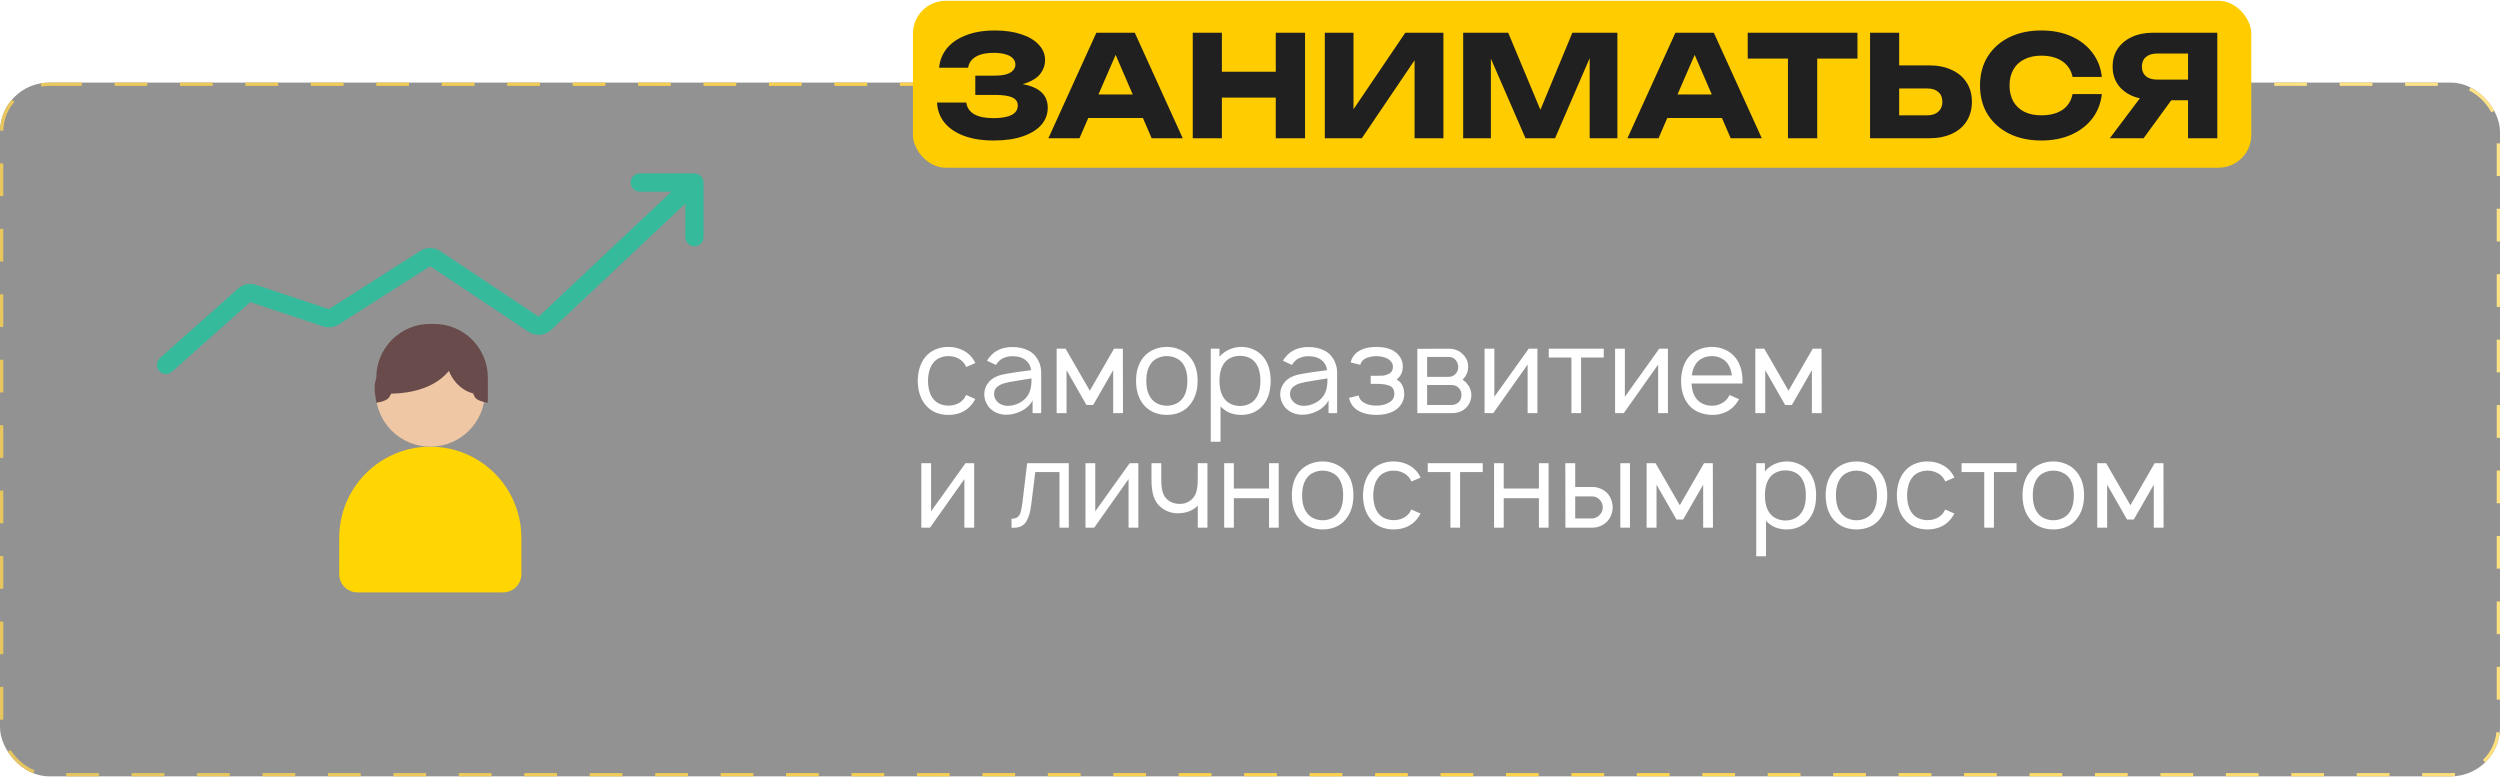
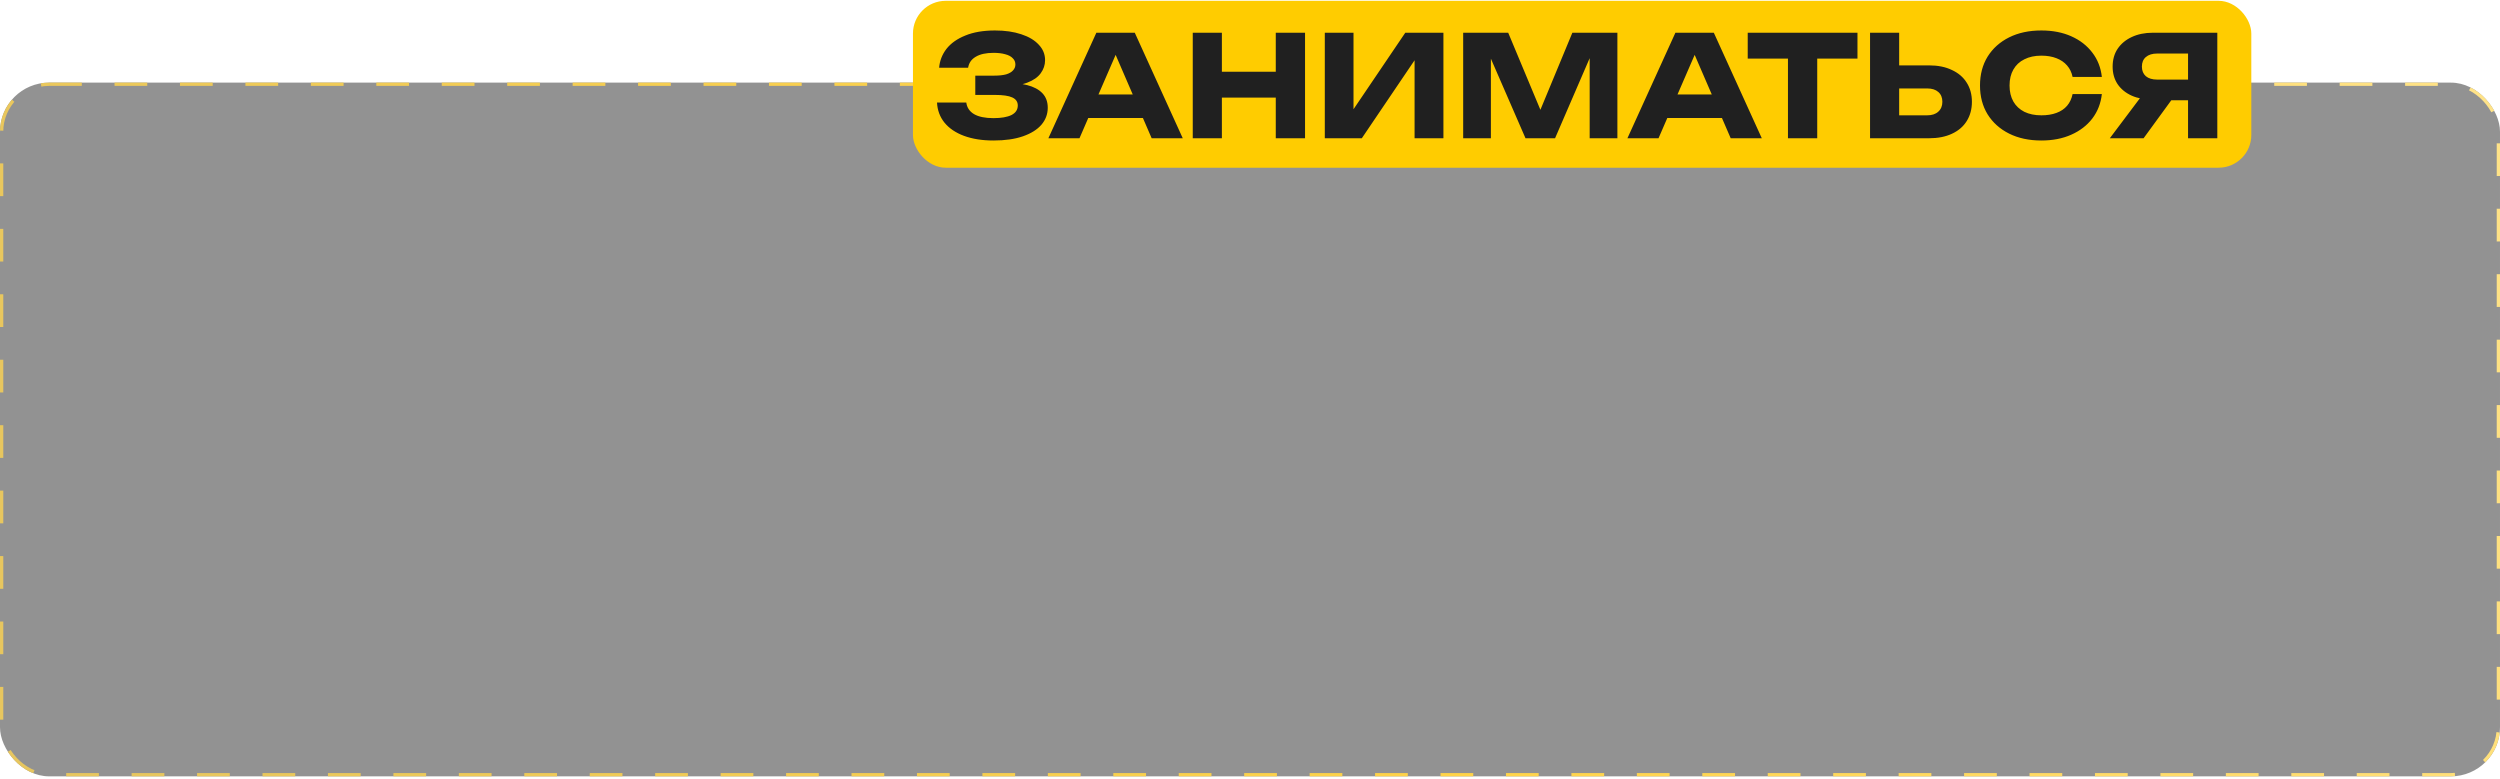
<svg xmlns="http://www.w3.org/2000/svg" width="764" height="238" viewBox="0 0 764 238" fill="none">
  <g filter="url(#filter0_b_452_686)">
    <rect y="25.25" width="764" height="212" rx="15" fill="#262626" fill-opacity="0.5" />
    <rect x="0.5" y="25.75" width="763" height="211" rx="14.5" stroke="url(#paint0_linear_452_686)" stroke-dasharray="10 10" />
  </g>
-   <path d="M295.297 112.141C295.2 111.922 294.981 111.558 294.641 111.047C294.106 110.318 293.413 109.771 292.563 109.407C291.736 109.018 290.825 108.823 289.828 108.823C288.856 108.823 287.944 109.018 287.094 109.407C286.267 109.771 285.599 110.318 285.089 111.047C284.141 112.287 283.642 114.073 283.594 116.407C283.642 118.74 284.141 120.527 285.089 121.766C285.599 122.471 286.28 123.018 287.13 123.407C287.981 123.771 288.88 123.954 289.828 123.954C290.825 123.954 291.736 123.771 292.563 123.407C293.413 123.018 294.106 122.471 294.641 121.766C294.884 121.402 295.09 121.049 295.26 120.709L298.068 121.948C297.63 122.678 297.278 123.212 297.01 123.553C296.16 124.622 295.115 125.436 293.875 125.995C292.635 126.53 291.286 126.797 289.828 126.797C288.394 126.797 287.045 126.53 285.781 125.995C284.542 125.436 283.509 124.622 282.682 123.553C281.248 121.754 280.507 119.372 280.458 116.407C280.507 113.441 281.248 111.047 282.682 109.224C283.557 108.131 284.602 107.329 285.818 106.818C287.033 106.283 288.37 106.016 289.828 106.016C291.286 106.016 292.635 106.296 293.875 106.855C295.115 107.389 296.16 108.179 297.01 109.224C297.472 109.856 297.825 110.428 298.068 110.938L295.297 112.141ZM301.634 110.245C301.853 109.856 302.047 109.565 302.217 109.37C303.87 107.158 306.276 106.053 309.436 106.053C311.307 106.053 312.936 106.417 314.321 107.146C315.707 107.851 316.74 108.945 317.42 110.428C317.931 111.473 318.186 112.639 318.186 113.928V126.25H315.561V122.349C315.221 123.03 314.734 123.662 314.103 124.245C313.471 124.829 312.802 125.29 312.097 125.631C310.42 126.457 308.731 126.822 307.03 126.724C306.033 126.676 305.073 126.421 304.149 125.959C303.226 125.473 302.497 124.853 301.962 124.099C301.573 123.492 301.281 122.908 301.087 122.349C300.892 121.79 300.795 121.171 300.795 120.49C300.795 119.469 301.05 118.521 301.561 117.646C302.071 116.771 302.776 116.054 303.675 115.495C304.502 115.033 305.34 114.705 306.191 114.511C307.042 114.316 308.257 114.098 309.837 113.855L311.04 113.672L315.123 113.125C314.929 111.789 314.37 110.768 313.446 110.063C312.474 109.261 311.125 108.86 309.399 108.86C308.451 108.86 307.576 109.03 306.774 109.37C305.972 109.686 305.328 110.185 304.842 110.865C304.721 111.011 304.563 111.23 304.368 111.521L301.634 110.245ZM310.457 116.407C309.047 116.625 307.892 116.856 306.993 117.099C306.094 117.343 305.328 117.731 304.696 118.266C304.089 118.777 303.785 119.494 303.785 120.417C303.785 121.316 304.137 122.119 304.842 122.823C305.547 123.504 306.41 123.893 307.431 123.99C307.552 124.014 307.747 124.027 308.014 124.027C309.302 124.027 310.566 123.674 311.806 122.969C313.045 122.264 313.932 121.329 314.467 120.162C314.807 119.433 315.014 118.752 315.087 118.12C315.184 117.488 315.233 116.662 315.233 115.641L310.457 116.407ZM343.144 106.563L343.18 126.25H340.191V113.125L334.066 123.771H332.024L325.936 113.125V126.25H322.91V106.563H325.644L333.045 119.396L340.446 106.563H343.144ZM356.583 126.797C355.125 126.797 353.776 126.53 352.536 125.995C351.297 125.436 350.252 124.634 349.401 123.589C347.918 121.718 347.177 119.311 347.177 116.37C347.177 113.454 347.918 111.072 349.401 109.224C350.227 108.204 351.273 107.414 352.536 106.855C353.8 106.296 355.149 106.016 356.583 106.016C358.017 106.016 359.354 106.296 360.594 106.855C361.858 107.389 362.903 108.179 363.729 109.224C365.236 111.047 365.99 113.429 365.99 116.37C365.99 119.287 365.236 121.693 363.729 123.589C362.903 124.658 361.87 125.461 360.63 125.995C359.415 126.53 358.066 126.797 356.583 126.797ZM361.396 121.766C362.368 120.478 362.854 118.679 362.854 116.37C362.854 114.086 362.368 112.299 361.396 111.011C360.861 110.306 360.168 109.771 359.318 109.407C358.467 109.018 357.556 108.823 356.583 108.823C355.611 108.823 354.7 109.018 353.849 109.407C352.998 109.771 352.318 110.306 351.807 111.011C350.811 112.299 350.313 114.086 350.313 116.37C350.313 118.679 350.811 120.478 351.807 121.766C352.318 122.471 352.998 123.018 353.849 123.407C354.7 123.796 355.611 123.99 356.583 123.99C357.556 123.99 358.467 123.796 359.318 123.407C360.168 123.018 360.861 122.471 361.396 121.766ZM386.16 109.188C387.594 111.011 388.311 113.405 388.311 116.37C388.311 119.384 387.594 121.803 386.16 123.625C385.358 124.646 384.362 125.436 383.171 125.995C381.98 126.53 380.704 126.797 379.342 126.797C378.054 126.797 376.863 126.579 375.77 126.141C374.7 125.679 373.776 125.023 372.999 124.172V135H370.009V106.563H372.671V109.042C373.448 108.094 374.433 107.353 375.624 106.818C376.815 106.283 378.066 106.016 379.379 106.016C380.74 106.016 382.004 106.296 383.171 106.855C384.362 107.389 385.358 108.167 386.16 109.188ZM383.754 121.766C384.702 120.527 385.176 118.728 385.176 116.37C385.176 114.086 384.702 112.287 383.754 110.974C383.219 110.221 382.526 109.662 381.676 109.297C380.849 108.933 379.926 108.75 378.905 108.75C377.933 108.75 377.046 108.933 376.243 109.297C375.441 109.638 374.773 110.148 374.238 110.829C373.193 112.141 372.671 113.988 372.671 116.37C372.671 118.777 373.193 120.636 374.238 121.948C374.773 122.629 375.454 123.152 376.28 123.516C377.131 123.881 378.03 124.063 378.978 124.063C379.926 124.063 380.825 123.869 381.676 123.48C382.526 123.091 383.219 122.52 383.754 121.766ZM392.073 110.245C392.292 109.856 392.486 109.565 392.657 109.37C394.309 107.158 396.716 106.053 399.875 106.053C401.747 106.053 403.375 106.417 404.761 107.146C406.146 107.851 407.179 108.945 407.86 110.428C408.37 111.473 408.625 112.639 408.625 113.928V126.25H406V122.349C405.66 123.03 405.174 123.662 404.542 124.245C403.91 124.829 403.242 125.29 402.537 125.631C400.86 126.457 399.17 126.822 397.469 126.724C396.473 126.676 395.512 126.421 394.589 125.959C393.665 125.473 392.936 124.853 392.401 124.099C392.012 123.492 391.721 122.908 391.526 122.349C391.332 121.79 391.235 121.171 391.235 120.49C391.235 119.469 391.49 118.521 392 117.646C392.511 116.771 393.216 116.054 394.115 115.495C394.941 115.033 395.78 114.705 396.631 114.511C397.481 114.316 398.697 114.098 400.276 113.855L401.479 113.672L405.563 113.125C405.368 111.789 404.809 110.768 403.886 110.063C402.914 109.261 401.565 108.86 399.839 108.86C398.891 108.86 398.016 109.03 397.214 109.37C396.412 109.686 395.768 110.185 395.282 110.865C395.16 111.011 395.002 111.23 394.808 111.521L392.073 110.245ZM400.896 116.407C399.486 116.625 398.332 116.856 397.433 117.099C396.533 117.343 395.768 117.731 395.136 118.266C394.528 118.777 394.224 119.494 394.224 120.417C394.224 121.316 394.577 122.119 395.282 122.823C395.986 123.504 396.849 123.893 397.87 123.99C397.992 124.014 398.186 124.027 398.453 124.027C399.742 124.027 401.006 123.674 402.245 122.969C403.485 122.264 404.372 121.329 404.907 120.162C405.247 119.433 405.453 118.752 405.526 118.12C405.624 117.488 405.672 116.662 405.672 115.641L400.896 116.407ZM412.766 110.756C413.13 109.127 414.09 107.9 415.646 107.073C416.958 106.369 418.611 106.016 420.604 106.016C422.622 106.016 424.299 106.369 425.635 107.073C426.583 107.608 427.325 108.289 427.859 109.115C428.394 109.941 428.674 110.865 428.698 111.886C428.698 112.785 428.54 113.575 428.224 114.256C427.932 114.912 427.458 115.483 426.802 115.969C428.358 116.844 429.135 118.363 429.135 120.527C429.111 121.62 428.807 122.617 428.224 123.516C427.665 124.391 426.899 125.096 425.927 125.631C424.493 126.408 422.719 126.797 420.604 126.797C418.465 126.797 416.703 126.408 415.318 125.631C413.714 124.804 412.693 123.455 412.255 121.584L415.208 120.855C415.378 121.803 415.913 122.532 416.813 123.042C417.76 123.65 419.024 123.954 420.604 123.954C422.16 123.954 423.436 123.65 424.432 123.042C425.55 122.435 426.109 121.547 426.109 120.381C426.109 118.922 425.453 118.035 424.141 117.719C423.411 117.452 422.281 117.318 420.75 117.318H418.891V114.839H420.75C421.479 114.839 422.075 114.827 422.536 114.803C423.023 114.754 423.472 114.645 423.885 114.474C424.542 114.256 425.003 113.952 425.271 113.563C425.538 113.15 425.672 112.639 425.672 112.032C425.672 111.546 425.526 111.096 425.234 110.683C424.967 110.27 424.602 109.929 424.141 109.662C423.241 109.152 422.063 108.872 420.604 108.823C419.17 108.872 418.003 109.152 417.104 109.662C416.351 110.075 415.889 110.683 415.719 111.485L412.766 110.756ZM442.691 106.563C444.441 106.563 445.839 107.086 446.884 108.131C448.075 109.176 448.67 110.5 448.67 112.105C448.67 113.32 448.318 114.377 447.613 115.277C447.37 115.617 447.139 115.86 446.92 116.006C447.601 116.443 448.087 116.893 448.379 117.355C448.792 117.792 449.108 118.315 449.326 118.922C449.545 119.506 449.655 120.101 449.655 120.709C449.655 121.511 449.484 122.289 449.144 123.042C448.804 123.771 448.33 124.391 447.722 124.902C447.188 125.363 446.592 125.704 445.936 125.922C445.28 126.141 444.599 126.25 443.894 126.25H433.139V106.599L442.691 106.563ZM436.129 115.167H442.691C443.639 115.167 444.392 114.815 444.951 114.11C445.413 113.551 445.644 112.882 445.644 112.105C445.596 111.351 445.365 110.695 444.951 110.136C444.66 109.771 444.332 109.504 443.967 109.334C443.627 109.164 443.201 109.079 442.691 109.079H436.129V115.167ZM436.129 123.771H443.493C444.441 123.771 445.219 123.468 445.826 122.86C446.361 122.301 446.629 121.535 446.629 120.563C446.629 119.834 446.361 119.178 445.826 118.594C445.462 118.205 445.073 117.95 444.66 117.829C444.271 117.707 443.761 117.646 443.129 117.646H436.129V123.771ZM469.832 126.25H466.842V111.412L456.342 126.25H453.681V106.563H456.671V121.256L467.171 106.563H469.832V126.25ZM490.107 109.261H483.18V126.25H480.227V109.261H473.3V106.563H490.107V109.261ZM509.72 126.25H506.73V111.412L496.23 126.25H493.569V106.563H496.558V121.256L507.058 106.563H509.72V126.25ZM516.943 117.209C517.016 119.105 517.49 120.624 518.365 121.766C518.875 122.471 519.556 123.018 520.407 123.407C521.257 123.796 522.169 123.99 523.141 123.99C524.113 123.99 525.012 123.796 525.839 123.407C526.69 123.018 527.382 122.471 527.917 121.766C528.136 121.474 528.342 121.122 528.537 120.709L531.453 121.985C531.113 122.617 530.749 123.164 530.36 123.625C529.533 124.646 528.5 125.436 527.261 125.995C526.045 126.53 524.757 126.797 523.396 126.797C521.889 126.797 520.479 126.53 519.167 125.995C517.879 125.461 516.809 124.658 515.959 123.589C514.476 121.718 513.735 119.323 513.735 116.407C513.783 113.441 514.525 111.047 515.959 109.224C516.809 108.179 517.854 107.389 519.094 106.855C520.334 106.296 521.683 106.016 523.141 106.016C524.599 106.016 525.936 106.296 527.151 106.855C528.391 107.389 529.436 108.179 530.287 109.224C531.769 111.096 532.511 113.49 532.511 116.407C532.511 116.771 532.499 117.039 532.474 117.209H516.943ZM523.141 108.823C522.169 108.823 521.257 109.018 520.407 109.407C519.556 109.796 518.875 110.343 518.365 111.047C517.636 112.044 517.186 113.271 517.016 114.73H529.266C529.096 113.271 528.646 112.044 527.917 111.047C527.382 110.343 526.69 109.796 525.839 109.407C525.012 109.018 524.113 108.823 523.141 108.823ZM556.664 106.563L556.701 126.25H553.711V113.125L547.586 123.771H545.545L539.456 113.125V126.25H536.43V106.563H539.164L546.565 119.396L553.966 106.563H556.664ZM297.703 161.25H294.714V146.412L284.214 161.25H281.552V141.563H284.542V156.256L295.042 141.563H297.703V161.25ZM326.624 141.563V161.25H323.78V144.261H316.379L315.139 154.25C314.872 156.511 314.349 158.249 313.572 159.464C312.794 160.679 311.518 161.287 309.743 161.287L309.124 161.25V158.516C309.974 158.516 310.606 158.334 311.02 157.969C311.457 157.605 311.761 157.106 311.931 156.474C312.101 155.843 312.271 154.907 312.441 153.667L313.9 141.563H326.624ZM347.879 161.25H344.889V146.412L334.389 161.25H331.728V141.563H334.717V156.256L345.217 141.563H347.879V161.25ZM368.993 141.563V161.25H366.04V154.506L365.712 154.834C365.031 155.466 364.229 155.952 363.305 156.292C362.406 156.608 361.482 156.79 360.535 156.839C359.587 156.912 358.627 156.815 357.654 156.547C356.682 156.256 355.807 155.818 355.029 155.235C353.79 154.263 352.951 153.06 352.514 151.625C352.076 150.191 351.87 148.454 351.894 146.412V141.563H354.883V146.412C354.883 148.016 355.029 149.353 355.321 150.422C355.637 151.468 356.22 152.306 357.071 152.938C357.995 153.643 359.161 153.995 360.571 153.995C361.932 153.995 363.087 153.582 364.035 152.756C364.982 151.978 365.566 150.896 365.785 149.511C365.906 148.952 365.979 148.308 366.003 147.579C366.028 146.825 366.04 146.084 366.04 145.355V145.318V141.563H368.993ZM390.772 141.563V161.25H387.819V152.245H377.064V161.25H374.111V141.563H377.064V149.292H387.819V141.563H390.772ZM404.196 161.797C402.737 161.797 401.388 161.53 400.149 160.995C398.909 160.436 397.864 159.634 397.013 158.589C395.531 156.718 394.789 154.311 394.789 151.37C394.789 148.454 395.531 146.072 397.013 144.224C397.84 143.204 398.885 142.414 400.149 141.855C401.413 141.296 402.762 141.016 404.196 141.016C405.63 141.016 406.966 141.296 408.206 141.855C409.47 142.389 410.515 143.179 411.341 144.224C412.848 146.047 413.602 148.429 413.602 151.37C413.602 154.287 412.848 156.693 411.341 158.589C410.515 159.658 409.482 160.461 408.243 160.995C407.027 161.53 405.678 161.797 404.196 161.797ZM409.008 156.766C409.98 155.478 410.466 153.679 410.466 151.37C410.466 149.086 409.98 147.299 409.008 146.011C408.473 145.306 407.781 144.771 406.93 144.407C406.079 144.018 405.168 143.823 404.196 143.823C403.223 143.823 402.312 144.018 401.461 144.407C400.611 144.771 399.93 145.306 399.42 146.011C398.423 147.299 397.925 149.086 397.925 151.37C397.925 153.679 398.423 155.478 399.42 156.766C399.93 157.471 400.611 158.018 401.461 158.407C402.312 158.796 403.223 158.99 404.196 158.99C405.168 158.99 406.079 158.796 406.93 158.407C407.781 158.018 408.473 157.471 409.008 156.766ZM431.366 147.141C431.269 146.922 431.05 146.558 430.71 146.047C430.175 145.318 429.483 144.771 428.632 144.407C427.805 144.018 426.894 143.823 425.897 143.823C424.925 143.823 424.014 144.018 423.163 144.407C422.337 144.771 421.668 145.318 421.158 146.047C420.21 147.287 419.712 149.073 419.663 151.407C419.712 153.74 420.21 155.527 421.158 156.766C421.668 157.471 422.349 158.018 423.2 158.407C424.05 158.771 424.95 158.954 425.897 158.954C426.894 158.954 427.805 158.771 428.632 158.407C429.483 158.018 430.175 157.471 430.71 156.766C430.953 156.402 431.16 156.049 431.33 155.709L434.137 156.948C433.7 157.678 433.347 158.212 433.08 158.553C432.229 159.622 431.184 160.436 429.944 160.995C428.705 161.53 427.356 161.797 425.897 161.797C424.463 161.797 423.114 161.53 421.851 160.995C420.611 160.436 419.578 159.622 418.752 158.553C417.318 156.754 416.576 154.372 416.528 151.407C416.576 148.441 417.318 146.047 418.752 144.224C419.627 143.131 420.672 142.329 421.887 141.818C423.102 141.283 424.439 141.016 425.897 141.016C427.356 141.016 428.705 141.296 429.944 141.855C431.184 142.389 432.229 143.179 433.08 144.224C433.542 144.856 433.894 145.428 434.137 145.938L431.366 147.141ZM453.125 144.261H446.198V161.25H443.245V144.261H436.318V141.563H453.125V144.261ZM473.248 141.563V161.25H470.295V152.245H459.539V161.25H456.586V141.563H459.539V149.292H470.295V141.563H473.248ZM481.385 141.563V148.818H486.744C487.522 148.818 488.288 148.976 489.041 149.292C489.819 149.608 490.499 150.046 491.083 150.605C491.642 151.188 492.067 151.869 492.359 152.646C492.675 153.424 492.833 154.226 492.833 155.053C492.833 155.855 492.675 156.645 492.359 157.422C492.067 158.2 491.642 158.869 491.083 159.428C490.499 160.011 489.819 160.461 489.041 160.777C488.288 161.093 487.522 161.25 486.744 161.25H478.395L478.359 141.563H481.385ZM498.119 141.563V161.25H495.166V141.563H498.119ZM481.385 158.443H486.635C487.048 158.419 487.449 158.31 487.838 158.115C488.251 157.921 488.591 157.665 488.859 157.349C489.491 156.718 489.807 155.952 489.807 155.053C489.807 154.178 489.503 153.412 488.895 152.756C488.263 152.051 487.51 151.698 486.635 151.698H481.385V158.443ZM523.442 141.563L523.478 161.25H520.489V148.125L514.364 158.771H512.322L506.233 148.125V161.25H503.207V141.563H505.942L513.343 154.396L520.744 141.563H523.442ZM552.854 144.188C554.289 146.011 555.006 148.405 555.006 151.37C555.006 154.384 554.289 156.803 552.854 158.625C552.052 159.646 551.056 160.436 549.865 160.995C548.674 161.53 547.398 161.797 546.037 161.797C544.749 161.797 543.558 161.579 542.464 161.141C541.394 160.679 540.471 160.023 539.693 159.172V170H536.703V141.563H539.365V144.042C540.143 143.094 541.127 142.353 542.318 141.818C543.509 141.283 544.761 141.016 546.073 141.016C547.434 141.016 548.698 141.296 549.865 141.855C551.056 142.389 552.052 143.167 552.854 144.188ZM550.448 156.766C551.396 155.527 551.87 153.728 551.87 151.37C551.87 149.086 551.396 147.287 550.448 145.974C549.914 145.221 549.221 144.662 548.37 144.297C547.544 143.933 546.62 143.75 545.599 143.75C544.627 143.75 543.74 143.933 542.938 144.297C542.136 144.638 541.467 145.148 540.933 145.829C539.887 147.141 539.365 148.988 539.365 151.37C539.365 153.777 539.887 155.636 540.933 156.948C541.467 157.629 542.148 158.152 542.974 158.516C543.825 158.881 544.724 159.063 545.672 159.063C546.62 159.063 547.519 158.869 548.37 158.48C549.221 158.091 549.914 157.52 550.448 156.766ZM567.335 161.797C565.877 161.797 564.528 161.53 563.288 160.995C562.049 160.436 561.004 159.634 560.153 158.589C558.67 156.718 557.929 154.311 557.929 151.37C557.929 148.454 558.67 146.072 560.153 144.224C560.979 143.204 562.025 142.414 563.288 141.855C564.552 141.296 565.901 141.016 567.335 141.016C568.769 141.016 570.106 141.296 571.346 141.855C572.61 142.389 573.655 143.179 574.481 144.224C575.988 146.047 576.742 148.429 576.742 151.37C576.742 154.287 575.988 156.693 574.481 158.589C573.655 159.658 572.622 160.461 571.382 160.995C570.167 161.53 568.818 161.797 567.335 161.797ZM572.148 156.766C573.12 155.478 573.606 153.679 573.606 151.37C573.606 149.086 573.12 147.299 572.148 146.011C571.613 145.306 570.92 144.771 570.07 144.407C569.219 144.018 568.308 143.823 567.335 143.823C566.363 143.823 565.452 144.018 564.601 144.407C563.75 144.771 563.07 145.306 562.559 146.011C561.563 147.299 561.064 149.086 561.064 151.37C561.064 153.679 561.563 155.478 562.559 156.766C563.07 157.471 563.75 158.018 564.601 158.407C565.452 158.796 566.363 158.99 567.335 158.99C568.308 158.99 569.219 158.796 570.07 158.407C570.92 158.018 571.613 157.471 572.148 156.766ZM594.506 147.141C594.409 146.922 594.19 146.558 593.85 146.047C593.315 145.318 592.622 144.771 591.771 144.407C590.945 144.018 590.034 143.823 589.037 143.823C588.065 143.823 587.153 144.018 586.303 144.407C585.476 144.771 584.808 145.318 584.298 146.047C583.35 147.287 582.851 149.073 582.803 151.407C582.851 153.74 583.35 155.527 584.298 156.766C584.808 157.471 585.488 158.018 586.339 158.407C587.19 158.771 588.089 158.954 589.037 158.954C590.034 158.954 590.945 158.771 591.771 158.407C592.622 158.018 593.315 157.471 593.85 156.766C594.093 156.402 594.299 156.049 594.469 155.709L597.277 156.948C596.839 157.678 596.487 158.212 596.219 158.553C595.369 159.622 594.324 160.436 593.084 160.995C591.844 161.53 590.495 161.797 589.037 161.797C587.603 161.797 586.254 161.53 584.99 160.995C583.751 160.436 582.718 159.622 581.891 158.553C580.457 156.754 579.716 154.372 579.667 151.407C579.716 148.441 580.457 146.047 581.891 144.224C582.766 143.131 583.811 142.329 585.027 141.818C586.242 141.283 587.579 141.016 589.037 141.016C590.495 141.016 591.844 141.296 593.084 141.855C594.324 142.389 595.369 143.179 596.219 144.224C596.681 144.856 597.034 145.428 597.277 145.938L594.506 147.141ZM616.265 144.261H609.338V161.25H606.384V144.261H599.457V141.563H616.265V144.261ZM627.492 161.797C626.033 161.797 624.684 161.53 623.445 160.995C622.205 160.436 621.16 159.634 620.309 158.589C618.827 156.718 618.085 154.311 618.085 151.37C618.085 148.454 618.827 146.072 620.309 144.224C621.136 143.204 622.181 142.414 623.445 141.855C624.709 141.296 626.058 141.016 627.492 141.016C628.926 141.016 630.262 141.296 631.502 141.855C632.766 142.389 633.811 143.179 634.637 144.224C636.144 146.047 636.898 148.429 636.898 151.37C636.898 154.287 636.144 156.693 634.637 158.589C633.811 159.658 632.778 160.461 631.538 160.995C630.323 161.53 628.974 161.797 627.492 161.797ZM632.304 156.766C633.276 155.478 633.762 153.679 633.762 151.37C633.762 149.086 633.276 147.299 632.304 146.011C631.769 145.306 631.077 144.771 630.226 144.407C629.375 144.018 628.464 143.823 627.492 143.823C626.519 143.823 625.608 144.018 624.757 144.407C623.906 144.771 623.226 145.306 622.715 146.011C621.719 147.299 621.221 149.086 621.221 151.37C621.221 153.679 621.719 155.478 622.715 156.766C623.226 157.471 623.906 158.018 624.757 158.407C625.608 158.796 626.519 158.99 627.492 158.99C628.464 158.99 629.375 158.796 630.226 158.407C631.077 158.018 631.769 157.471 632.304 156.766ZM661.152 141.563L661.188 161.25H658.199V148.125L652.074 158.771H650.032L643.943 148.125V161.25H640.917V141.563H643.652L651.053 154.396L658.454 141.563H661.152Z" fill="white" />
  <rect x="279" y="0.25" width="409" height="51" rx="10" fill="#FFCC00" />
  <path d="M303.595 42.938C300.183 42.938 297.188 42.465 294.608 41.52C292.056 40.574 290.064 39.226 288.631 37.477C287.226 35.729 286.466 33.679 286.352 31.328L295.296 31.328C295.496 32.877 296.299 34.066 297.704 34.898C299.108 35.7 301.072 36.102 303.595 36.102C305.974 36.102 307.809 35.786 309.099 35.156C310.389 34.496 311.034 33.522 311.034 32.231C311.034 31.113 310.475 30.297 309.357 29.78C308.267 29.265 306.461 29.006 303.939 29.006L298.048 29.006L298.048 23.116L303.81 23.116C305.3 23.116 306.519 22.986 307.465 22.729C308.411 22.442 309.113 22.041 309.572 21.524C310.059 21.009 310.303 20.407 310.303 19.718C310.303 18.945 310.03 18.299 309.486 17.784C308.97 17.239 308.21 16.837 307.207 16.579C306.232 16.293 305.042 16.149 303.638 16.149C301.316 16.149 299.495 16.551 298.177 17.354C296.858 18.128 296.084 19.245 295.855 20.707L286.997 20.707C287.169 18.586 287.914 16.666 289.233 14.945C290.58 13.226 292.501 11.864 294.995 10.861C297.489 9.828 300.513 9.312 304.068 9.312C307.135 9.312 309.815 9.699 312.109 10.473C314.402 11.219 316.179 12.28 317.441 13.655C318.731 15.003 319.376 16.579 319.376 18.386C319.376 19.848 318.931 21.18 318.043 22.384C317.183 23.588 315.807 24.549 313.915 25.265C312.051 25.982 309.629 26.34 306.648 26.34L306.648 25.438C309.457 25.294 311.865 25.48 313.872 25.997C315.907 26.512 317.469 27.344 318.559 28.491C319.648 29.637 320.193 31.113 320.193 32.919C320.193 34.869 319.548 36.603 318.258 38.123C316.968 39.613 315.09 40.788 312.625 41.648C310.159 42.508 307.149 42.938 303.595 42.938ZM329.631 36.059L329.631 28.878L351.862 28.878L351.862 36.059L329.631 36.059ZM346.788 10.001L361.451 42.251L351.948 42.251L339.65 13.784L342.23 13.784L329.889 42.251L320.386 42.251L335.049 10.001L346.788 10.001ZM364.506 10.001L373.407 10.001L373.407 42.251L364.506 42.251L364.506 10.001ZM389.876 10.001L398.82 10.001L398.82 42.251L389.876 42.251L389.876 10.001ZM369.494 21.912L393.574 21.912L393.574 29.823L369.494 29.823L369.494 21.912ZM404.86 42.251L404.86 10.001L413.632 10.001L413.632 37.563L411.181 37.005L429.456 10.001L441.109 10.001L441.109 42.251L432.294 42.251L432.294 14.171L434.788 14.73L416.169 42.251L404.86 42.251ZM494.274 10.001L494.274 42.251L485.803 42.251L485.803 13.182L487.695 13.398L475.225 42.251L466.195 42.251L453.682 13.483L455.617 13.268L455.617 42.251L447.146 42.251L447.146 10.001L460.906 10.001L472.473 37.693L469.033 37.693L480.514 10.001L494.274 10.001ZM506.586 36.059L506.586 28.878L528.817 28.878L528.817 36.059L506.586 36.059ZM523.743 10.001L538.406 42.251L528.903 42.251L516.605 13.784L519.185 13.784L506.844 42.251L497.341 42.251L512.004 10.001L523.743 10.001ZM546.401 13.914L555.345 13.914L555.345 42.251L546.401 42.251L546.401 13.914ZM534.103 10.001L567.643 10.001L567.643 17.913L534.103 17.913L534.103 10.001ZM571.485 42.251L571.485 10.001L580.386 10.001L580.386 39.24L576.387 35.242L588.943 35.242C590.405 35.242 591.537 34.869 592.34 34.123C593.171 33.378 593.587 32.375 593.587 31.113C593.587 29.823 593.171 28.82 592.34 28.104C591.537 27.387 590.405 27.029 588.943 27.029L575.613 27.029L575.613 19.977L589.502 19.977C592.225 19.977 594.562 20.45 596.511 21.395C598.489 22.313 599.994 23.603 601.026 25.265C602.087 26.928 602.617 28.878 602.617 31.113C602.617 33.349 602.087 35.313 601.026 37.005C599.994 38.667 598.489 39.957 596.511 40.874C594.562 41.792 592.225 42.251 589.502 42.251L571.485 42.251ZM642.326 28.748C642.01 31.587 641.036 34.081 639.402 36.23C637.768 38.352 635.618 40 632.952 41.175C630.314 42.351 627.276 42.938 623.836 42.938C620.08 42.938 616.798 42.236 613.989 40.831C611.179 39.427 608.986 37.463 607.41 34.941C605.862 32.418 605.088 29.48 605.088 26.125C605.088 22.771 605.862 19.833 607.41 17.311C608.986 14.788 611.179 12.824 613.989 11.419C616.798 10.015 620.08 9.312 623.836 9.312C627.276 9.312 630.314 9.9 632.952 11.075C635.618 12.251 637.768 13.914 639.402 16.064C641.036 18.185 642.01 20.665 642.326 23.503L633.382 23.503C633.095 22.127 632.536 20.965 631.705 20.02C630.873 19.045 629.784 18.299 628.437 17.784C627.118 17.267 625.584 17.009 623.836 17.009C621.829 17.009 620.095 17.382 618.633 18.128C617.171 18.844 616.053 19.89 615.279 21.267C614.505 22.614 614.118 24.233 614.118 26.125C614.118 28.017 614.505 29.651 615.279 31.027C616.053 32.375 617.171 33.421 618.633 34.166C620.095 34.883 621.829 35.242 623.836 35.242C625.584 35.242 627.118 34.998 628.437 34.511C629.784 34.023 630.873 33.292 631.705 32.318C632.536 31.343 633.095 30.153 633.382 28.748L642.326 28.748ZM671.419 24.32L671.419 30.64L657.96 30.64L657.917 30.468C655.452 30.468 653.287 30.053 651.424 29.221C649.589 28.39 648.156 27.215 647.124 25.695C646.121 24.176 645.619 22.399 645.619 20.363C645.619 18.271 646.121 16.465 647.124 14.945C648.156 13.398 649.589 12.194 651.424 11.334C653.287 10.445 655.452 10.001 657.917 10.001L677.611 10.001L677.611 42.251L668.667 42.251L668.667 12.366L672.666 16.364L659.207 16.364C657.745 16.364 656.598 16.723 655.767 17.439C654.964 18.128 654.563 19.102 654.563 20.363C654.563 21.596 654.964 22.571 655.767 23.288C656.598 23.976 657.745 24.32 659.207 24.32L671.419 24.32ZM666.087 27.157L655.079 42.251L644.759 42.251L656.111 27.157L666.087 27.157Z" fill="#202020" />
  <g clip-path="url(#clip0_452_686)">
-     <path d="M131.5 136.5C138.882 136.5 145.962 139.432 151.181 144.652C156.401 149.872 159.334 156.951 159.334 164.333V175.467C159.334 176.943 158.747 178.359 157.703 179.403C156.659 180.447 155.243 181.033 153.767 181.033H109.234C107.757 181.033 106.341 180.447 105.297 179.403C104.253 178.359 103.667 176.943 103.667 175.467V164.333C103.667 156.951 106.599 149.872 111.819 144.652C117.039 139.432 124.118 136.5 131.5 136.5Z" fill="#FFD601" />
    <path d="M131.5 136.5C140.723 136.5 148.2 129.023 148.2 119.8C148.2 110.577 140.723 103.1 131.5 103.1C122.277 103.1 114.8 110.577 114.8 119.8C114.8 129.023 122.277 136.5 131.5 136.5Z" fill="#EFC7A4" />
-     <path d="M212.217 53H195.517C194.779 53 194.071 53.293 193.549 53.815C193.027 54.337 192.734 55.045 192.734 55.783C192.734 56.522 193.027 57.23 193.549 57.751C194.071 58.273 194.779 58.567 195.517 58.567H205.198L164.605 96.776L134.545 76.736C133.647 76.137 132.594 75.812 131.514 75.8C130.434 75.789 129.375 76.092 128.464 76.672L100.508 94.472L78.241 87.049C77.314 86.738 76.321 86.678 75.363 86.873C74.405 87.069 73.515 87.513 72.783 88.162L48.936 109.371C48.649 109.609 48.413 109.903 48.241 110.235C48.07 110.567 47.968 110.93 47.94 111.302C47.911 111.674 47.959 112.048 48.078 112.402C48.197 112.755 48.387 113.081 48.635 113.36C48.883 113.639 49.184 113.866 49.521 114.026C49.859 114.186 50.225 114.276 50.597 114.292C50.971 114.308 51.343 114.248 51.692 114.117C52.042 113.986 52.361 113.786 52.632 113.529L76.48 92.331L98.746 99.757C99.529 100.015 100.36 100.095 101.178 99.994C101.996 99.892 102.781 99.611 103.478 99.17L131.448 81.357L161.508 101.397C162.554 102.098 163.807 102.423 165.062 102.317C166.317 102.212 167.498 101.683 168.413 100.818L209.434 62.227V72.483C209.434 73.222 209.727 73.93 210.249 74.451C210.771 74.973 211.479 75.267 212.217 75.267C212.955 75.267 213.663 74.973 214.185 74.451C214.707 73.93 215 73.222 215 72.483V55.783C215 55.045 214.707 54.337 214.185 53.815C213.663 53.293 212.955 53 212.217 53Z" fill="#35BA9B" />
    <path d="M132.7 99H131.379C122.347 99 115 106.348 115 115.379L114.5 117.5V119.595L115 123.063C115 123.063 118.728 122.693 119.188 120.885L119.185 120.883C119.342 120.712 119.474 120.517 119.567 120.299C121.682 120.234 131.563 120.158 137.205 113.343C137.879 115.313 140.156 119.043 144.54 120.219C144.63 120.456 144.765 120.67 144.929 120.856L144.892 120.885C145.351 122.693 149.08 123.063 149.08 123.063V119.595V117.564V115.379C149.079 106.348 141.732 99 132.7 99ZM145.049 119.709L145.207 119.595H145.229L144.972 119.785L145.049 119.709ZM144.969 119.758L144.987 119.702L145.042 119.595H145.064L144.999 119.73L144.969 119.758ZM144.535 120.094L144.529 120.085L144.932 119.793L144.837 119.885L144.542 120.104L144.535 120.094ZM144.868 119.999L144.741 120.26L144.739 120.26L144.721 120.251C144.718 120.25 144.715 120.248 144.713 120.247L144.919 119.837L144.924 119.831L144.868 119.999Z" fill="#694B4B" />
  </g>
  <defs>
    <filter id="filter0_b_452_686" x="-15" y="10.251" width="794" height="242" filterUnits="userSpaceOnUse" color-interpolation-filters="sRGB">
      <feFlood flood-opacity="0" result="BackgroundImageFix" />
      <feGaussianBlur in="BackgroundImageFix" stdDeviation="7.5" />
      <feComposite in2="SourceAlpha" operator="in" result="effect1_backgroundBlur_452_686" />
      <feBlend mode="normal" in="SourceGraphic" in2="effect1_backgroundBlur_452_686" result="shape" />
    </filter>
    <linearGradient id="paint0_linear_452_686" x1="764" y1="25.25" x2="69.332" y2="305.15" gradientUnits="userSpaceOnUse">
      <stop stop-color="#FFE389" />
      <stop offset="0.5" stop-color="#FFD348" />
      <stop offset="1" stop-color="#E7C65F" />
    </linearGradient>
    <clipPath id="clip0_452_686">
-       <rect width="167" height="167" fill="white" transform="translate(48 53)" />
-     </clipPath>
+       </clipPath>
  </defs>
</svg>